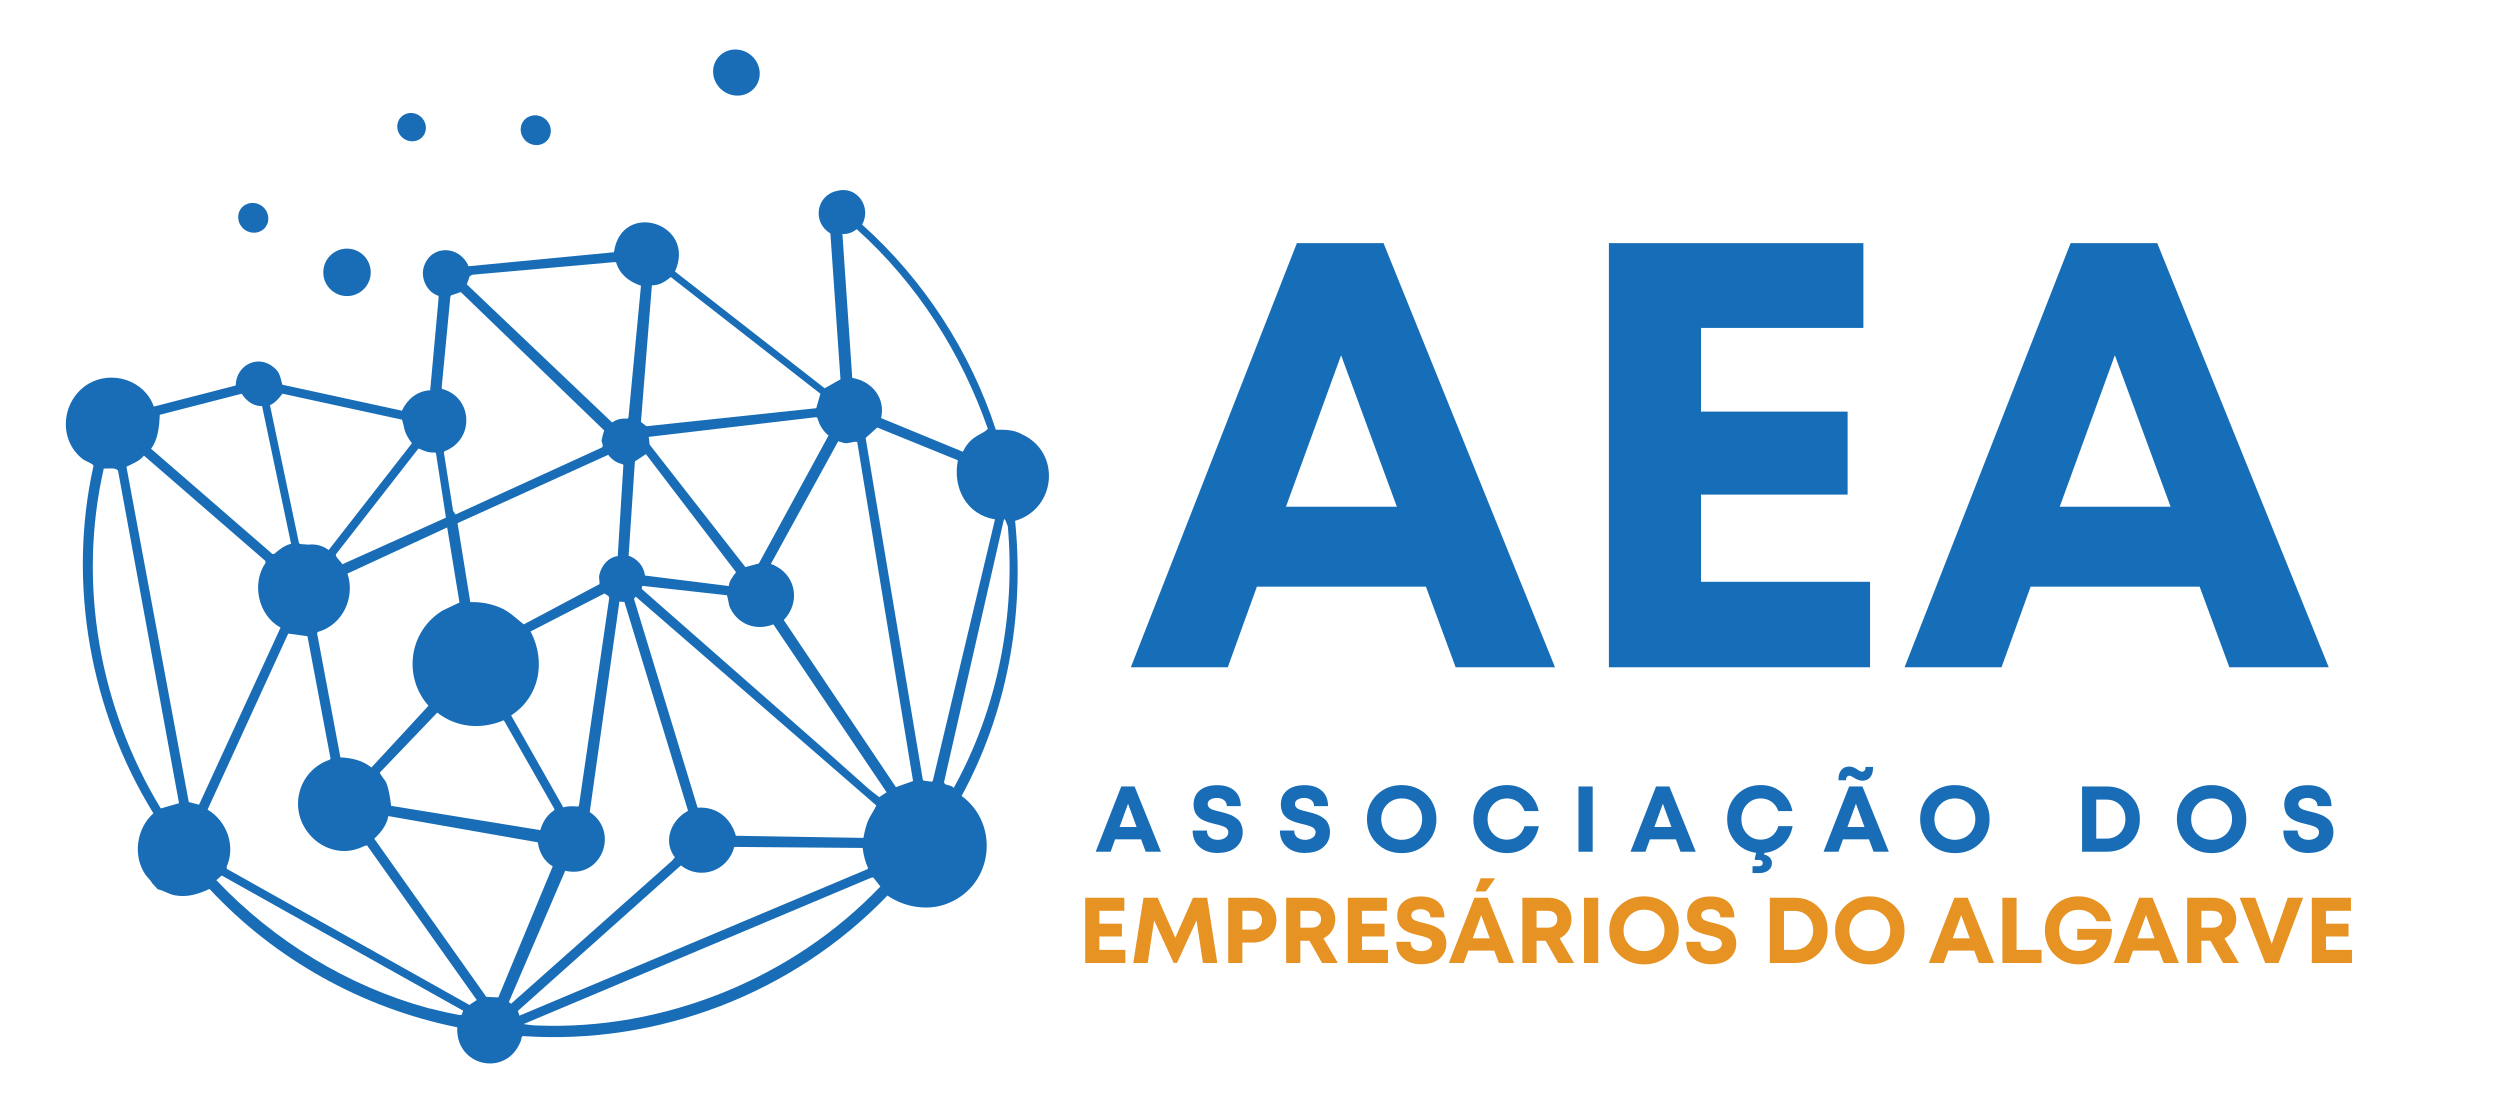
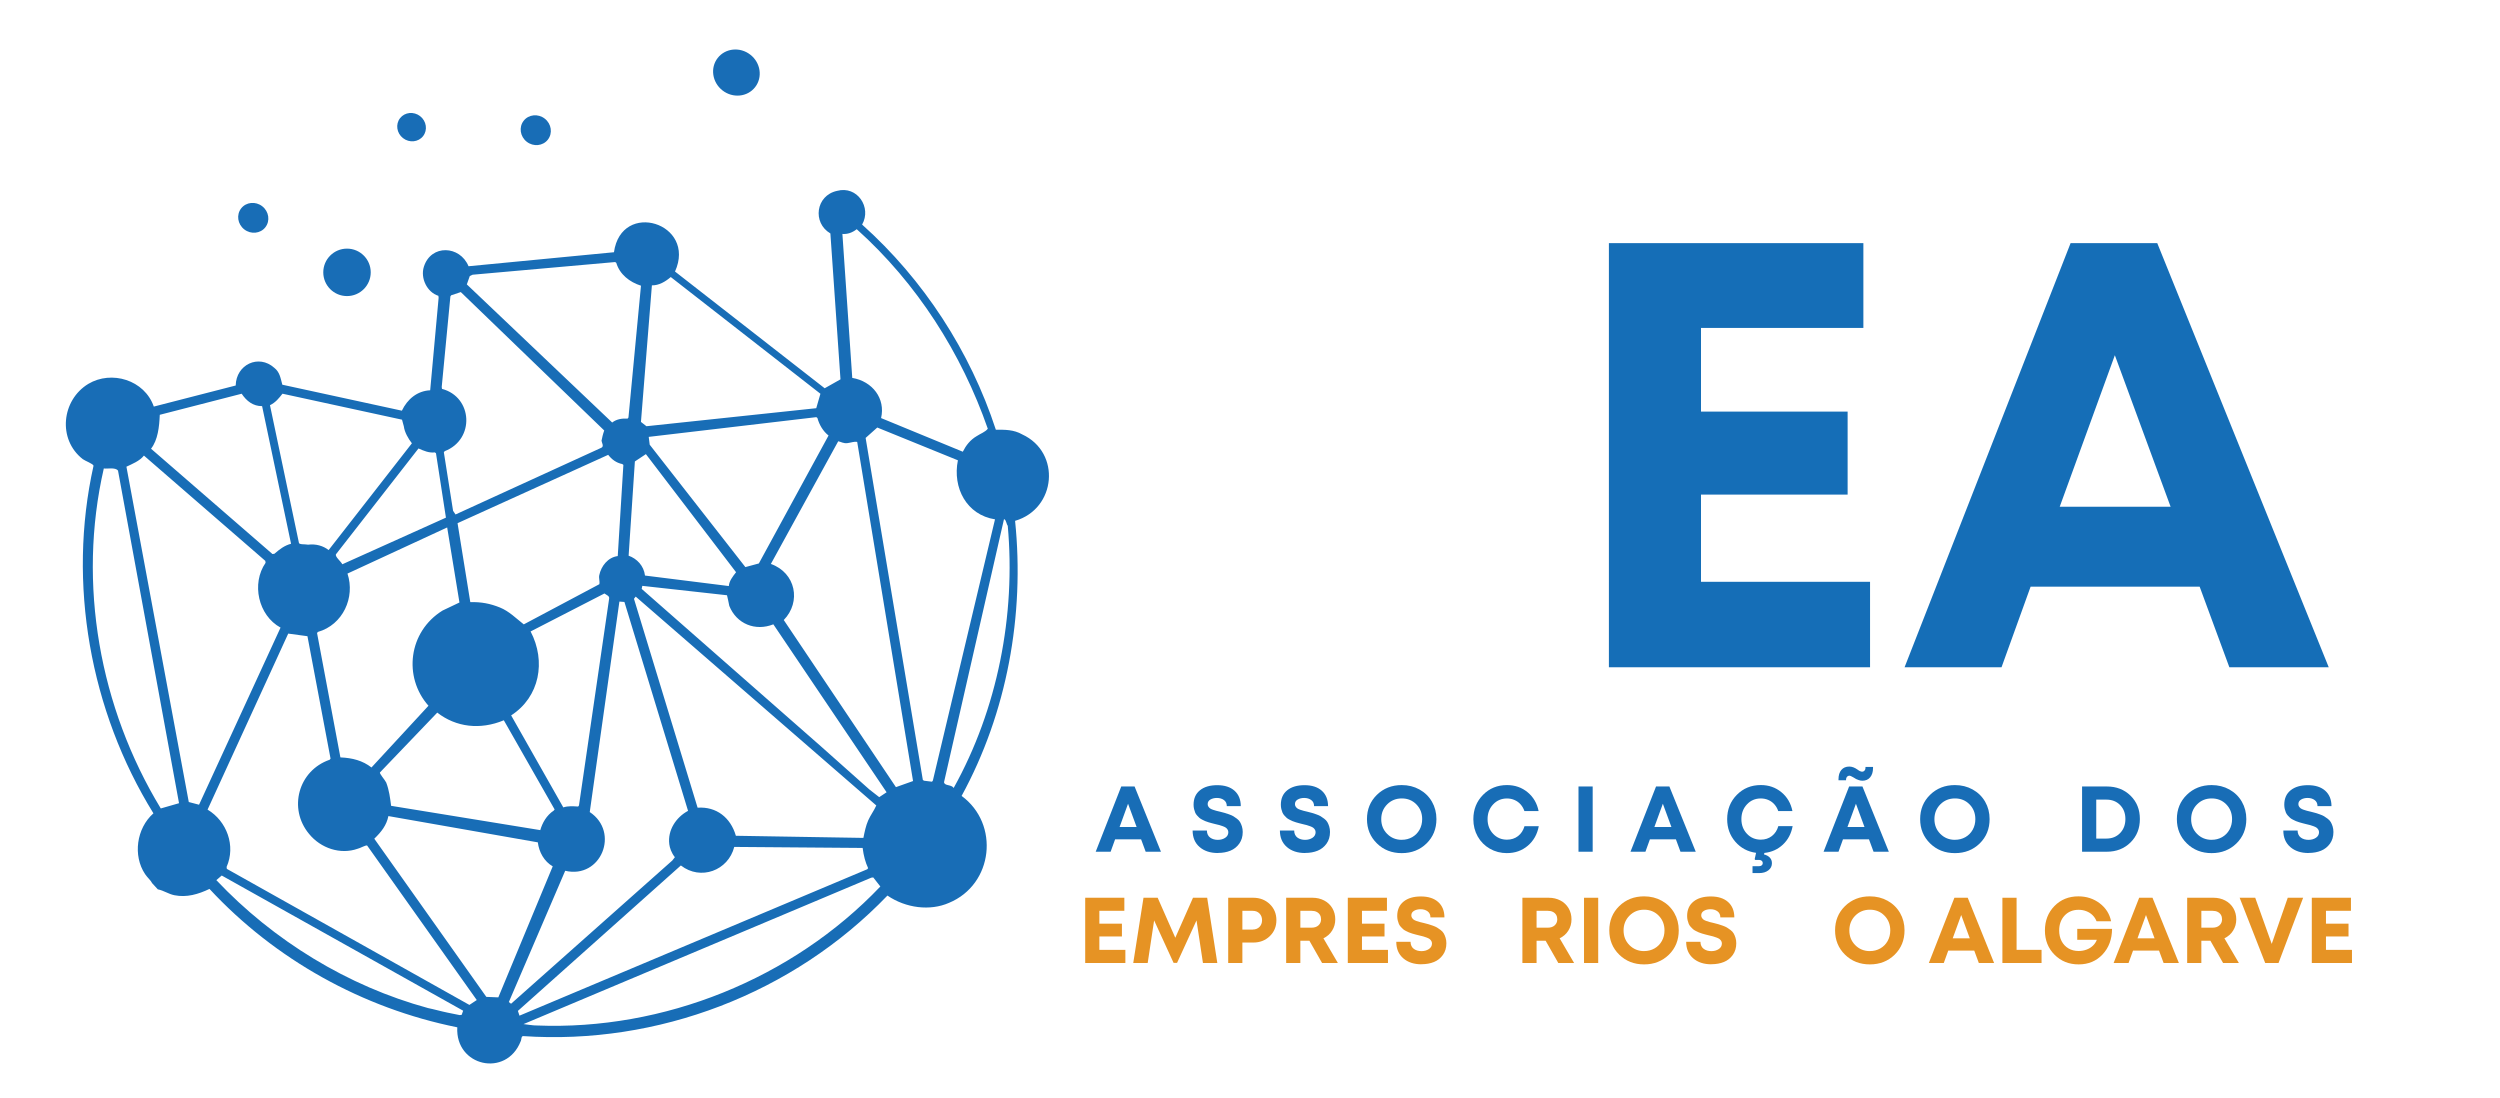
<svg xmlns="http://www.w3.org/2000/svg" id="Layer_1" data-name="Layer 1" viewBox="0 0 1000 439.15">
  <defs>
    <style>      .cls-1 {        fill: #156eb7;      }      .cls-2 {        fill: #e69324;      }      .cls-3 {        fill: #186db6;      }    </style>
  </defs>
  <g>
-     <path class="cls-1" d="M582.25,266.9l-11.88-32.23h-67.62l-11.63,32.23h-38.78l66.41-169.65h34.66l68.59,169.65h-39.75ZM536.44,142.09l-22.05,60.59h44.35l-22.3-60.59Z" />
    <path class="cls-1" d="M680.4,232.73h67.62v34.17h-104.46V97.25h101.79v33.93h-64.95v33.45h58.65v33.2h-58.65v34.9Z" />
    <path class="cls-1" d="M891.74,266.9l-11.88-32.23h-67.62l-11.63,32.23h-38.78l66.41-169.65h34.66l68.59,169.65h-39.75ZM845.94,142.09l-22.05,60.59h44.35l-22.3-60.59Z" />
  </g>
  <g>
    <path class="cls-2" d="M439.75,379.94h10.4v5.26h-16.07v-26.1h15.66v5.22h-9.99v5.15h9.02v5.11h-9.02v5.37Z" />
    <path class="cls-2" d="M486.92,385.2h-5.74l-2.57-17.04-7.79,17h-1.38l-7.79-17-2.57,17.04h-5.78l4.1-26.1h5.67l7.05,16,7.08-16h5.67l4.06,26.1Z" />
    <path class="cls-2" d="M501.31,359.1c2.63,0,4.83.85,6.6,2.55,1.76,1.7,2.65,3.84,2.65,6.41s-.88,4.71-2.65,6.41c-1.77,1.7-3.97,2.55-6.6,2.55h-4.36v8.17h-5.67v-26.1h10.03ZM501.09,371.81c1.12,0,2.02-.35,2.7-1.04s1.03-1.59,1.03-2.68-.34-2-1.03-2.7c-.68-.71-1.58-1.06-2.7-1.06h-4.14v7.5h4.14Z" />
    <path class="cls-2" d="M528.83,385.2l-5.07-8.91h-3.62v8.91h-5.67v-26.1h10.55c1.71,0,3.27.37,4.66,1.1,1.39.73,2.48,1.76,3.26,3.08s1.17,2.81,1.17,4.47-.42,3.17-1.27,4.51c-.84,1.34-2,2.36-3.47,3.06l5.78,9.88h-6.34ZM520.14,364.32v6.75h4.51c1.14,0,2.06-.31,2.74-.93s1.03-1.43,1.03-2.42c0-.67-.15-1.26-.45-1.77-.3-.51-.73-.91-1.3-1.19-.57-.29-1.24-.43-2.01-.43h-4.51Z" />
    <path class="cls-2" d="M544.79,379.94h10.4v5.26h-16.07v-26.1h15.66v5.22h-9.99v5.15h9.02v5.11h-9.02v5.37Z" />
    <path class="cls-2" d="M568.62,385.72c-3.03,0-5.48-.8-7.33-2.41s-2.78-3.8-2.78-6.58h5.71c0,.62.12,1.17.35,1.66.24.49.56.88.97,1.17.41.3.88.52,1.4.67.52.15,1.07.22,1.64.22,1.14,0,2.13-.27,2.96-.82.83-.55,1.25-1.29,1.25-2.24,0-.4-.1-.75-.3-1.06-.2-.31-.43-.56-.69-.75s-.66-.38-1.19-.58-.99-.35-1.36-.45c-.37-.1-.93-.24-1.68-.41-.6-.15-1.04-.26-1.34-.34-.3-.07-.74-.2-1.32-.37s-1.03-.33-1.34-.47-.71-.33-1.21-.58c-.5-.25-.88-.5-1.16-.75-.27-.25-.58-.56-.91-.93-.33-.37-.59-.76-.76-1.17-.17-.41-.32-.88-.45-1.42-.12-.53-.19-1.1-.19-1.7,0-2.49.84-4.41,2.54-5.78,1.69-1.37,4-2.05,6.94-2.05s5.26.75,6.92,2.24c1.65,1.49,2.48,3.54,2.48,6.15h-5.59c0-1.07-.38-1.88-1.14-2.44-.76-.56-1.7-.84-2.82-.84-.99,0-1.86.21-2.59.63-.73.42-1.1,1.03-1.1,1.83,0,.37.09.7.28.99.19.29.4.52.65.71.25.19.63.37,1.16.56.52.19.96.32,1.32.41.36.09.9.22,1.62.39.79.2,1.39.35,1.79.47.4.11.97.3,1.71.56.75.26,1.32.52,1.73.76.41.25.89.58,1.44.99s.96.86,1.25,1.34c.29.48.53,1.07.75,1.75.21.68.32,1.42.32,2.22,0,1.82-.46,3.37-1.38,4.66-.92,1.29-2.11,2.24-3.56,2.83s-3.11.9-4.98.9Z" />
-     <path class="cls-2" d="M599.53,385.2l-1.83-4.96h-10.4l-1.79,4.96h-5.97l10.22-26.1h5.33l10.55,26.1h-6.12ZM592.48,366l-3.39,9.32h6.82l-3.43-9.32ZM598.08,351.3l-3.77,5.29h-4.1l2.05-5.29h5.82Z" />
    <path class="cls-2" d="M623.32,385.2l-5.07-8.91h-3.62v8.91h-5.67v-26.1h10.55c1.71,0,3.27.37,4.66,1.1,1.39.73,2.48,1.76,3.26,3.08s1.17,2.81,1.17,4.47-.42,3.17-1.27,4.51c-.84,1.34-2,2.36-3.47,3.06l5.78,9.88h-6.34ZM614.63,364.32v6.75h4.51c1.14,0,2.06-.31,2.74-.93s1.03-1.43,1.03-2.42c0-.67-.15-1.26-.45-1.77-.3-.51-.73-.91-1.3-1.19-.57-.29-1.24-.43-2.01-.43h-4.51Z" />
    <path class="cls-2" d="M633.61,385.2v-26.1h5.67v26.1h-5.67Z" />
    <path class="cls-2" d="M657.63,385.76c-3.98,0-7.29-1.3-9.94-3.9s-3.97-5.84-3.97-9.71,1.32-7.12,3.97-9.71,5.96-3.9,9.94-3.9c2.61,0,4.98.59,7.1,1.77,2.12,1.18,3.79,2.81,4.98,4.88,1.19,2.08,1.79,4.39,1.79,6.96,0,3.9-1.32,7.15-3.95,9.73-2.64,2.58-5.94,3.88-9.92,3.88ZM657.63,380.43c1.54,0,2.93-.35,4.18-1.06,1.24-.71,2.22-1.7,2.93-2.96.71-1.27,1.06-2.69,1.06-4.25,0-2.36-.78-4.33-2.33-5.91-1.55-1.58-3.49-2.37-5.82-2.37s-4.28.79-5.85,2.37-2.37,3.55-2.37,5.91.79,4.33,2.37,5.91c1.58,1.58,3.52,2.37,5.84,2.37Z" />
    <path class="cls-2" d="M684.58,385.72c-3.03,0-5.48-.8-7.33-2.41s-2.78-3.8-2.78-6.58h5.71c0,.62.12,1.17.35,1.66.24.49.56.88.97,1.17.41.3.88.52,1.4.67.52.15,1.07.22,1.64.22,1.14,0,2.13-.27,2.96-.82.83-.55,1.25-1.29,1.25-2.24,0-.4-.1-.75-.3-1.06-.2-.31-.43-.56-.69-.75s-.66-.38-1.19-.58-.99-.35-1.36-.45c-.37-.1-.93-.24-1.68-.41-.6-.15-1.04-.26-1.34-.34-.3-.07-.74-.2-1.32-.37s-1.03-.33-1.34-.47-.71-.33-1.21-.58c-.5-.25-.88-.5-1.16-.75-.27-.25-.58-.56-.91-.93-.33-.37-.59-.76-.76-1.17-.17-.41-.32-.88-.45-1.42-.12-.53-.19-1.1-.19-1.7,0-2.49.84-4.41,2.54-5.78,1.69-1.37,4-2.05,6.94-2.05s5.26.75,6.92,2.24c1.65,1.49,2.48,3.54,2.48,6.15h-5.59c0-1.07-.38-1.88-1.14-2.44-.76-.56-1.7-.84-2.82-.84-.99,0-1.86.21-2.59.63-.73.42-1.1,1.03-1.1,1.83,0,.37.09.7.28.99.19.29.4.52.65.71.25.19.63.37,1.16.56.52.19.96.32,1.32.41.36.09.9.22,1.62.39.79.2,1.39.35,1.79.47.4.11.97.3,1.71.56.75.26,1.32.52,1.73.76.41.25.89.58,1.44.99s.96.86,1.25,1.34c.29.48.53,1.07.75,1.75.21.68.32,1.42.32,2.22,0,1.82-.46,3.37-1.38,4.66-.92,1.29-2.11,2.24-3.56,2.83s-3.11.9-4.98.9Z" />
-     <path class="cls-2" d="M717.81,359.1c3.83,0,6.99,1.22,9.49,3.67,2.5,2.45,3.75,5.56,3.75,9.34s-1.25,6.91-3.75,9.38c-2.5,2.47-5.66,3.71-9.49,3.71h-9.88v-26.1h9.88ZM717.66,379.94c2.24,0,4.06-.73,5.48-2.2,1.42-1.47,2.12-3.34,2.12-5.63s-.71-4.15-2.12-5.59-3.24-2.16-5.48-2.16h-4.06v15.59h4.06Z" />
    <path class="cls-2" d="M747.94,385.76c-3.98,0-7.29-1.3-9.94-3.9s-3.97-5.84-3.97-9.71,1.32-7.12,3.97-9.71,5.96-3.9,9.94-3.9c2.61,0,4.98.59,7.1,1.77,2.12,1.18,3.79,2.81,4.98,4.88,1.19,2.08,1.79,4.39,1.79,6.96,0,3.9-1.32,7.15-3.95,9.73-2.64,2.58-5.94,3.88-9.92,3.88ZM747.94,380.43c1.54,0,2.93-.35,4.18-1.06,1.24-.71,2.22-1.7,2.93-2.96.71-1.27,1.06-2.69,1.06-4.25,0-2.36-.78-4.33-2.33-5.91-1.55-1.58-3.49-2.37-5.82-2.37s-4.28.79-5.85,2.37-2.37,3.55-2.37,5.91.79,4.33,2.37,5.91c1.58,1.58,3.52,2.37,5.84,2.37Z" />
    <path class="cls-2" d="M791.53,385.2l-1.83-4.96h-10.4l-1.79,4.96h-5.97l10.22-26.1h5.33l10.55,26.1h-6.12ZM784.48,366l-3.39,9.32h6.82l-3.43-9.32Z" />
    <path class="cls-2" d="M806.63,379.94h9.99v5.26h-15.66v-26.1h5.67v20.84Z" />
    <path class="cls-2" d="M830.91,371.55h13.91c-.03,4.13-1.28,7.53-3.77,10.2-2.49,2.67-5.68,4.01-9.58,4.01s-7.07-1.29-9.64-3.86c-2.57-2.57-3.86-5.81-3.86-9.71s1.27-7.18,3.8-9.77c2.54-2.59,5.73-3.88,9.58-3.88,3.26,0,6.1.93,8.54,2.78,2.44,1.85,3.95,4.25,4.55,7.18h-5.82c-.37-.95-.91-1.76-1.6-2.44s-1.52-1.21-2.48-1.58-1.98-.56-3.08-.56c-2.31,0-4.19.77-5.63,2.31-1.44,1.54-2.16,3.53-2.16,5.97,0,1.59.32,3.01.97,4.25s1.56,2.21,2.74,2.91c1.18.7,2.54,1.04,4.08,1.04,1.12,0,2.17-.19,3.17-.56.99-.37,1.85-.9,2.55-1.58.71-.68,1.22-1.46,1.55-2.33h-7.83v-4.36Z" />
    <path class="cls-2" d="M865.44,385.2l-1.83-4.96h-10.4l-1.79,4.96h-5.97l10.22-26.1h5.33l10.55,26.1h-6.12ZM858.39,366l-3.39,9.32h6.82l-3.43-9.32Z" />
    <path class="cls-2" d="M889.23,385.2l-5.07-8.91h-3.62v8.91h-5.67v-26.1h10.55c1.71,0,3.27.37,4.66,1.1,1.39.73,2.48,1.76,3.26,3.08s1.17,2.81,1.17,4.47-.42,3.17-1.27,4.51c-.84,1.34-2,2.36-3.47,3.06l5.78,9.88h-6.34ZM880.54,364.32v6.75h4.51c1.14,0,2.06-.31,2.74-.93s1.03-1.43,1.03-2.42c0-.67-.15-1.26-.45-1.77-.3-.51-.73-.91-1.3-1.19-.57-.29-1.24-.43-2.01-.43h-4.51Z" />
    <path class="cls-2" d="M915.1,359.1h6.15l-9.84,26.1h-5.33l-10.22-26.1h6.23l6.6,18.46,6.41-18.46Z" />
-     <path class="cls-2" d="M930.39,379.94h10.4v5.26h-16.07v-26.1h15.66v5.22h-9.99v5.15h9.02v5.11h-9.02v5.37Z" />
+     <path class="cls-2" d="M930.39,379.94h10.4v5.26h-16.07v-26.1h15.66v5.22h-9.99v5.15h9.02v5.11h-9.02Z" />
  </g>
  <g>
    <path class="cls-3" d="M458.27,340.69l-1.83-4.96h-10.4l-1.79,4.96h-5.97l10.22-26.1h5.33l10.55,26.1h-6.12ZM451.22,321.49l-3.39,9.32h6.82l-3.43-9.32Z" />
    <path class="cls-3" d="M487.16,341.21c-3.03,0-5.48-.8-7.33-2.41-1.85-1.6-2.78-3.8-2.78-6.58h5.71c0,.62.12,1.17.35,1.66.24.49.56.88.97,1.17.41.3.88.52,1.4.67.52.15,1.07.22,1.64.22,1.14,0,2.13-.27,2.96-.82.83-.55,1.25-1.29,1.25-2.24,0-.4-.1-.75-.3-1.06-.2-.31-.43-.56-.69-.75s-.66-.38-1.19-.58c-.54-.2-.99-.35-1.36-.45s-.93-.24-1.68-.41c-.6-.15-1.04-.26-1.34-.34-.3-.07-.74-.2-1.32-.37-.58-.17-1.03-.33-1.34-.47s-.71-.33-1.21-.58c-.5-.25-.88-.5-1.16-.75-.27-.25-.58-.56-.91-.93-.34-.37-.59-.76-.76-1.17s-.32-.88-.45-1.42c-.12-.53-.19-1.1-.19-1.7,0-2.49.84-4.41,2.54-5.78,1.69-1.37,4-2.05,6.94-2.05s5.26.75,6.92,2.24c1.65,1.49,2.48,3.54,2.48,6.15h-5.59c0-1.07-.38-1.88-1.14-2.44-.76-.56-1.7-.84-2.82-.84-.99,0-1.86.21-2.59.63-.73.42-1.1,1.03-1.1,1.83,0,.37.09.7.28.99.19.29.4.52.65.71.25.19.63.37,1.16.56.52.19.96.32,1.32.41.36.09.9.22,1.62.39.79.2,1.39.35,1.79.47.4.11.97.3,1.71.56.75.26,1.32.52,1.73.76.41.25.89.58,1.44.99.55.41.96.86,1.25,1.34.29.48.53,1.07.75,1.75.21.68.32,1.42.32,2.22,0,1.82-.46,3.37-1.38,4.66-.92,1.29-2.11,2.24-3.56,2.83s-3.11.9-4.98.9Z" />
    <path class="cls-3" d="M522.07,341.21c-3.03,0-5.48-.8-7.33-2.41s-2.78-3.8-2.78-6.58h5.71c0,.62.12,1.17.35,1.66.24.49.56.88.97,1.17.41.3.88.52,1.4.67.52.15,1.07.22,1.64.22,1.14,0,2.13-.27,2.96-.82.83-.55,1.25-1.29,1.25-2.24,0-.4-.1-.75-.3-1.06-.2-.31-.43-.56-.69-.75s-.66-.38-1.19-.58-.99-.35-1.36-.45c-.37-.1-.93-.24-1.68-.41-.6-.15-1.04-.26-1.34-.34-.3-.07-.74-.2-1.32-.37s-1.03-.33-1.34-.47-.71-.33-1.21-.58c-.5-.25-.88-.5-1.16-.75-.27-.25-.58-.56-.91-.93-.33-.37-.59-.76-.76-1.17-.17-.41-.32-.88-.45-1.42-.12-.53-.19-1.1-.19-1.7,0-2.49.84-4.41,2.54-5.78,1.69-1.37,4-2.05,6.94-2.05s5.26.75,6.92,2.24c1.65,1.49,2.48,3.54,2.48,6.15h-5.59c0-1.07-.38-1.88-1.14-2.44-.76-.56-1.7-.84-2.82-.84-.99,0-1.86.21-2.59.63-.73.42-1.1,1.03-1.1,1.83,0,.37.09.7.28.99.19.29.4.52.65.71.25.19.63.37,1.16.56.52.19.96.32,1.32.41.36.09.9.22,1.62.39.79.2,1.39.35,1.79.47.4.11.97.3,1.71.56.75.26,1.32.52,1.73.76.41.25.89.58,1.44.99s.96.86,1.25,1.34c.29.48.53,1.07.75,1.75.21.68.32,1.42.32,2.22,0,1.82-.46,3.37-1.38,4.66-.92,1.29-2.11,2.24-3.56,2.83s-3.11.9-4.98.9Z" />
    <path class="cls-3" d="M560.7,341.25c-3.98,0-7.29-1.3-9.94-3.9s-3.97-5.84-3.97-9.71,1.32-7.12,3.97-9.71,5.96-3.9,9.94-3.9c2.61,0,4.98.59,7.1,1.77,2.12,1.18,3.79,2.81,4.98,4.88,1.19,2.08,1.79,4.39,1.79,6.96,0,3.9-1.32,7.15-3.95,9.73-2.64,2.58-5.94,3.88-9.92,3.88ZM560.7,335.92c1.54,0,2.93-.35,4.18-1.06,1.24-.71,2.22-1.7,2.93-2.96.71-1.27,1.06-2.69,1.06-4.25,0-2.36-.78-4.33-2.33-5.91-1.55-1.58-3.49-2.37-5.82-2.37s-4.28.79-5.85,2.37-2.37,3.55-2.37,5.91.79,4.33,2.37,5.91c1.58,1.58,3.52,2.37,5.84,2.37Z" />
    <path class="cls-3" d="M602.8,341.25c-2.51,0-4.8-.59-6.86-1.77s-3.68-2.81-4.85-4.88c-1.17-2.08-1.75-4.38-1.75-6.92,0-3.88,1.29-7.12,3.86-9.73,2.57-2.61,5.77-3.92,9.6-3.92,3.18,0,5.93.96,8.24,2.87,2.31,1.91,3.78,4.42,4.4,7.53h-5.67c-.35-1.02-.86-1.91-1.53-2.67-.67-.76-1.47-1.34-2.41-1.75-.93-.41-1.95-.62-3.04-.62-2.21,0-4.06.79-5.54,2.37-1.48,1.58-2.22,3.54-2.22,5.89s.74,4.31,2.22,5.87c1.48,1.57,3.33,2.35,5.54,2.35,1.71,0,3.19-.48,4.44-1.45,1.24-.97,2.1-2.29,2.57-3.95h5.71c-.6,3.23-2.06,5.83-4.38,7.81-2.33,1.98-5.1,2.96-8.33,2.96Z" />
    <path class="cls-3" d="M631.4,340.69v-26.1h5.67v26.1h-5.67Z" />
    <path class="cls-3" d="M672.19,340.69l-1.83-4.96h-10.4l-1.79,4.96h-5.97l10.22-26.1h5.33l10.55,26.1h-6.12ZM665.14,321.49l-3.39,9.32h6.82l-3.43-9.32Z" />
    <path class="cls-3" d="M717.05,330.47c-.55,2.98-1.84,5.44-3.88,7.36s-4.51,3.04-7.42,3.34l-.15.6c.99.25,1.77.67,2.33,1.27.56.6.84,1.34.84,2.24,0,1.17-.47,2.12-1.42,2.85-.95.73-2.16,1.1-3.65,1.1h-2.69v-2.76h2.65c.42,0,.77-.11,1.04-.34.27-.22.41-.52.41-.9s-.14-.68-.41-.91c-.27-.24-.62-.35-1.04-.35h-1.57l-.22-.3.56-2.54c-3.36-.45-6.12-1.93-8.3-4.44-2.17-2.51-3.26-5.52-3.26-9.02,0-3.88,1.29-7.12,3.86-9.73,2.57-2.61,5.77-3.92,9.6-3.92,3.18,0,5.93.96,8.24,2.87,2.31,1.91,3.78,4.42,4.4,7.53h-5.67c-.35-1.02-.86-1.91-1.53-2.67-.67-.76-1.47-1.34-2.41-1.75-.93-.41-1.95-.62-3.04-.62-2.21,0-4.06.79-5.54,2.37-1.48,1.58-2.22,3.54-2.22,5.89s.74,4.31,2.22,5.87c1.48,1.57,3.33,2.35,5.54,2.35,1.71,0,3.19-.48,4.44-1.45,1.24-.97,2.1-2.29,2.57-3.95h5.71Z" />
    <path class="cls-3" d="M749.42,340.69l-1.83-4.96h-10.4l-1.79,4.96h-5.97l10.22-26.1h5.33l10.55,26.1h-6.12ZM744.9,312.28c-.47,0-.96-.09-1.45-.26-.5-.17-.83-.31-1.01-.41-.17-.1-.52-.31-1.04-.63-.8-.47-1.34-.71-1.64-.71-.37,0-.69.14-.95.43-.26.29-.39.65-.39,1.1v.3h-3.02v-.41c0-1.57.38-2.8,1.14-3.71.76-.91,1.82-1.36,3.19-1.36,1.04,0,2.13.4,3.24,1.19.75.57,1.37.86,1.87.86.27,0,.51-.07.71-.21s.35-.32.47-.54c.11-.22.17-.5.17-.82v-.33h3.02v.41c0,1.57-.38,2.81-1.14,3.73-.76.92-1.81,1.38-3.15,1.38ZM742.37,321.49l-3.39,9.32h6.82l-3.43-9.32Z" />
    <path class="cls-3" d="M781.97,341.25c-3.98,0-7.29-1.3-9.94-3.9s-3.97-5.84-3.97-9.71,1.32-7.12,3.97-9.71,5.96-3.9,9.94-3.9c2.61,0,4.98.59,7.1,1.77,2.12,1.18,3.79,2.81,4.98,4.88,1.19,2.08,1.79,4.39,1.79,6.96,0,3.9-1.32,7.15-3.95,9.73-2.64,2.58-5.94,3.88-9.92,3.88ZM781.97,335.92c1.54,0,2.93-.35,4.18-1.06,1.24-.71,2.22-1.7,2.93-2.96.71-1.27,1.06-2.69,1.06-4.25,0-2.36-.78-4.33-2.33-5.91-1.55-1.58-3.49-2.37-5.82-2.37s-4.28.79-5.85,2.37-2.37,3.55-2.37,5.91.79,4.33,2.37,5.91c1.58,1.58,3.52,2.37,5.84,2.37Z" />
    <path class="cls-3" d="M842.71,314.59c3.83,0,6.99,1.22,9.49,3.67,2.5,2.45,3.75,5.56,3.75,9.34s-1.25,6.91-3.75,9.38c-2.5,2.47-5.66,3.71-9.49,3.71h-9.88v-26.1h9.88ZM842.56,335.43c2.24,0,4.06-.73,5.48-2.2,1.42-1.47,2.12-3.34,2.12-5.63s-.71-4.15-2.12-5.59-3.24-2.16-5.48-2.16h-4.06v15.59h4.06Z" />
    <path class="cls-3" d="M884.66,341.25c-3.98,0-7.29-1.3-9.94-3.9s-3.97-5.84-3.97-9.71,1.32-7.12,3.97-9.71,5.96-3.9,9.94-3.9c2.61,0,4.98.59,7.1,1.77,2.12,1.18,3.79,2.81,4.98,4.88,1.19,2.08,1.79,4.39,1.79,6.96,0,3.9-1.32,7.15-3.95,9.73-2.64,2.58-5.94,3.88-9.92,3.88ZM884.66,335.92c1.54,0,2.93-.35,4.18-1.06,1.24-.71,2.22-1.7,2.93-2.96.71-1.27,1.06-2.69,1.06-4.25,0-2.36-.78-4.33-2.33-5.91-1.55-1.58-3.49-2.37-5.82-2.37s-4.28.79-5.85,2.37-2.37,3.55-2.37,5.91.79,4.33,2.37,5.91c1.58,1.58,3.52,2.37,5.84,2.37Z" />
    <path class="cls-3" d="M923.44,341.21c-3.03,0-5.48-.8-7.33-2.41s-2.78-3.8-2.78-6.58h5.71c0,.62.12,1.17.35,1.66.24.49.56.88.97,1.17.41.3.88.52,1.4.67.52.15,1.07.22,1.64.22,1.14,0,2.13-.27,2.96-.82.83-.55,1.25-1.29,1.25-2.24,0-.4-.1-.75-.3-1.06-.2-.31-.43-.56-.69-.75s-.66-.38-1.19-.58-.99-.35-1.36-.45c-.37-.1-.93-.24-1.68-.41-.6-.15-1.04-.26-1.34-.34-.3-.07-.74-.2-1.32-.37s-1.03-.33-1.34-.47-.71-.33-1.21-.58c-.5-.25-.88-.5-1.16-.75-.27-.25-.58-.56-.91-.93-.33-.37-.59-.76-.76-1.17-.17-.41-.32-.88-.45-1.42-.12-.53-.19-1.1-.19-1.7,0-2.49.84-4.41,2.54-5.78,1.69-1.37,4-2.05,6.94-2.05s5.26.75,6.92,2.24c1.65,1.49,2.48,3.54,2.48,6.15h-5.59c0-1.07-.38-1.88-1.14-2.44-.76-.56-1.7-.84-2.82-.84-.99,0-1.86.21-2.59.63-.73.42-1.1,1.03-1.1,1.83,0,.37.09.7.28.99.19.29.4.52.65.71.25.19.63.37,1.16.56.52.19.96.32,1.32.41.36.09.9.22,1.62.39.79.2,1.39.35,1.79.47.4.11.97.3,1.71.56.75.26,1.32.52,1.73.76.41.25.89.58,1.44.99s.96.86,1.25,1.34c.29.48.53,1.07.75,1.75.21.68.32,1.42.32,2.22,0,1.82-.46,3.37-1.38,4.66-.92,1.29-2.11,2.24-3.56,2.83s-3.11.9-4.98.9Z" />
  </g>
  <g>
    <path class="cls-3" d="M401.59,207.69l-23.98,105.18c.19,1.57,2.89.84,3.86,2.31,17.57-31.6,24.86-69.1,21.63-104.89-.44-.34-.73-2.69-1.51-2.6M352.14,354.6l-2.84-3.63-.78.1-139.12,58.57s4.45.64,5.24.55c50.77,2.07,102.3-18.62,137.5-55.59M272.35,346.18l-65.19,58.18.63,1.91,139.12-58.57.34-.44c-1.07-2.25-1.81-4.95-2.19-8.08l-51.36-.41c-2.41,9.45-13.43,13.59-21.36,7.41M398.01,207.74c-11.36-1.78-17.07-12.6-14.85-23.62l-32.25-13.11-4.66,4.16,22.88,136.77.44.34,3.23.4.34-.44,24.86-104.5ZM358.36,314.86l6.86-2.44-22.34-135.65c-1.22-.25-2.35.29-3.92.48s-2.45-.49-3.67-.74l-26.94,49.07c9.98,3.54,12.22,15.19,5.16,22.43l44.86,66.84ZM354.64,316.91l-45.3-67.18c-7.2,2.88-14.74-.17-17.62-7.37-.1-.78-.92-4.26-.92-4.26l-33.88-3.76-.25,1.22,71.84,63.1c6.26,5.59,12.96,11.52,19.22,17.11l3.96,3.09,2.94-1.95ZM254.28,238.64l-.69.88,25.45,83.56c7.49-.53,13.21,3.93,15.31,11.23l51.01.85c.49-2.45.99-4.89,1.92-7,.93-2.1,2.31-3.86,3.24-5.97l-96.24-83.55ZM267.71,337.6c-.68-5.48,2.66-10.67,7.51-13.26l-25.45-83.56-2.01-.15-11.86,84.19c12.13,8.05,4.52,26.88-9.82,23.49l-22.54,52.5.88.69,64.5-57.3,1.03-1.32c-1.42-1.81-2.05-3.72-2.25-5.29M149.72,335.49l44.81,63.26,4.8.2,21.76-52.41c-3.42-1.96-5.48-5.69-5.96-9.6l-59.77-10.51c-.74,3.67-2.8,6.31-5.64,9.05M342.69,91.68c-1.81,1.42-3.72,2.05-5.73,1.9l3.94,57.58c8.13,1.38,13.36,8.29,11.53,16.07l32.69,13.46c1.28-2.54,2.99-4.75,5.59-6.26,1.47-.98,3.38-1.61,4.41-2.93-10.49-30.12-28.27-58.15-52.43-79.82M225.33,322.96c1.91-.63,3.92-.48,5.92-.34l.34-.44,12.05-82.63c.25-1.22-.98-1.47-1.86-2.16l-29.54,15.19c6.25,11.95,3.64,26.2-7.78,33.58l20.86,36.8ZM258.36,181.65l-4.41,2.93-2.5,37.7c3.33,1.18,6.07,4.02,6.55,7.94l33.53,4.2c.15-2.01,1.52-3.77,2.9-5.53l-36.07-47.24ZM331.42,174.21c-2.2-1.72-3.72-4.31-4.45-7.01l-.44-.34-67.04,7.89.39,3.13,38.27,48.96,5.39-1.46,27.88-51.18ZM174.9,285.05l-22.9,23.91c-.34.44,1.95,2.94,2.49,4.07,1.17,3.04,1.56,6.17,1.95,9.3l59.67,9.72c.84-2.89,2.46-5.87,5.4-7.83l.34-.44-20.32-35.67c-9.45,3.95-19.15,2.77-26.63-3.07M88.7,350.2l-2.16,1.86c22.88,24.22,52.58,42.42,84.68,51.17,2.45.49,5.33,1.33,7.78,1.82,1.22.25,3.67.74,4.89.99l.78-.1.59-1.66-96.58-54.08ZM268.3,110.82c-2.16,1.86-4.75,3.37-7.54,3.32l-4.38,54.63,2.2,1.72,67.92-7.21,1.67-5.78-59.87-46.69ZM243.28,181.93l-60.26,27.34,5.1,31.59c4.36-.14,8.03.6,11.8,2.12,3.77,1.52,6.51,4.37,9.59,6.77l30.23-16.07c.25-1.22-.29-2.35-.04-3.57.74-3.67,3.49-7.19,7.4-7.68l2.25-36.47-.44-.34c-2.45-.49-4.21-1.87-5.63-3.68M178.87,210.98l-39.88,18.45c3.17,9.55-1.84,20.51-11.83,23.34l-.34.44,9.34,49.75c4.8.2,8.91,1.28,12.43,4.03l22.8-24.69c-10.17-11.47-8.04-29.63,5.63-38.08,2.25-1.07,4.51-2.15,6.76-3.22l-4.91-30.02ZM190.71,400.02l-43.84-61.79c-.44-.34-3.04,1.17-3.82,1.27-6.86,2.44-14.74-.17-19.43-5.95-8.41-10.1-4.32-25.32,8.26-29.66l.34-.44-9.24-48.97-7.69-1.04-32.26,70.41c7.73,4.61,11.34,14.51,7.61,22.92l.1.78,97.02,54.42,2.94-1.95ZM167.4,179.38l-32.96,42.26c-.69.88,1.95,2.94,2.49,4.07l41.44-18.65-3.98-25.76-.44-.34c-2.35.29-4.45-.64-6.56-1.58M256.4,114.28c-4.55-1.43-8.51-4.52-9.88-9.12l-.44-.34-57.04,5.07-1.13.54-1.18,3.33,58.14,55.25c1.81-1.42,4.16-1.71,6.17-1.56l.34-.44,5.01-52.72ZM184.32,116.83l-3.82,1.27-.34.44-3.47,36.23.1.78c12.33,3.25,13.24,20.24,1.09,24.92l-.34.44,3.69,23.41.98,1.47,58.35-26.7c1.13-.54.15-2.01.05-2.79.25-1.22.49-2.45,1.08-4.11l-57.36-55.35ZM131.46,220.02l33.3-42.7c-1.42-1.81-2.93-4.41-3.22-6.76l-.73-2.69-47.82-10.39c-1.37,1.76-2.75,3.52-5,4.6l11.58,55.05c.1.78,2.45.49,3.67.74,3.13-.39,6.02.45,8.22,2.16M57.58,182.23c-1.72,2.2-4.75,3.37-7.01,4.45l24.94,134.13,4.11,1.08,32.6-70.85c-8.95-4.86-11.73-17.64-5.99-25.91l-.1-.78-48.56-42.12ZM60.42,179.49l48.56,42.12.78-.1c2.16-1.86,3.97-3.28,6.66-4.01l-11.58-55.05c-3.57.04-6.22-2.02-8.17-4.96l-32.76,8.43c-.2,4.8-.75,10.04-3.49,13.56M41.52,187.39c-10.59,46.25-1.69,95.66,22.79,135.99l7.3-2.1-24.4-133.01c-.98-1.47-4.45-.64-5.68-.89M60.84,353.24c-.54-1.13-1.86-2.16-2.83-3.63-4.89-7.35-3.45-18.27,3.36-24.28-25.36-41.01-34.45-91.99-23.96-139.03-.1-.78-3.42-1.96-4.31-2.65-10.12-7.9-8.49-23.61,2.24-30.11,9.26-5.52,22.47-1.59,26.18,9.09l32.76-8.43c.16-8.37,9.17-12.67,15.43-7.08,2.2,1.72,2.49,4.07,3.22,6.76l47.82,10.39c2.21-4.65,6.18-7.92,11.32-8.16l3.38-37.01-.1-.78c-4.55-1.43-7.24-7.06-5.81-11.61,2.85-9.1,14.45-8.55,17.87-.22l58.17-5.6c2.96-21.05,33.16-11.66,24.42,7.72l59.87,46.69,6.32-3.57-4.04-58.36c-7.29-4.27-5.86-15.19,2.67-17.03,8.08-2.19,13.94,6.63,10.02,13.48,24.6,22.01,43.26,50.73,53.5,82.08,3.57-.04,7.15-.09,10.57,1.87,15.61,7.22,13.62,29.74-2.88,34.56,3.87,37.7-3.23,76.76-21.39,110.03,15.31,11.23,12.73,35.41-5.05,42.78-7.54,3.32-17.24,2.13-24.62-2.92-37.7,39.27-92.02,59.9-145.78,56.21-.78.1-.59,1.66-.93,2.1-5.75,14.63-26.21,10-25.35-5.61-37.93-7.64-72.96-27.17-99.12-55.36-4.51,2.15-9.11,3.51-14.01,2.53-2.45-.49-4.21-1.87-6.66-2.36l-2.3-2.5Z" />
    <circle class="cls-3" cx="138.8" cy="108.94" r="9.49" />
    <ellipse class="cls-3" cx="101.3" cy="87.13" rx="5.86" ry="6.14" transform="translate(-29.7 113.43) rotate(-52.05)" />
    <ellipse class="cls-3" cx="164.63" cy="50.86" rx="5.57" ry="5.84" transform="translate(23.28 149.4) rotate(-52.05)" />
    <ellipse class="cls-3" cx="214.3" cy="52.08" rx="5.86" ry="6.14" transform="translate(41.45 189.04) rotate(-52.05)" />
    <ellipse class="cls-3" cx="294.57" cy="29.02" rx="9.06" ry="9.49" transform="translate(90.53 243.46) rotate(-52.05)" />
  </g>
</svg>